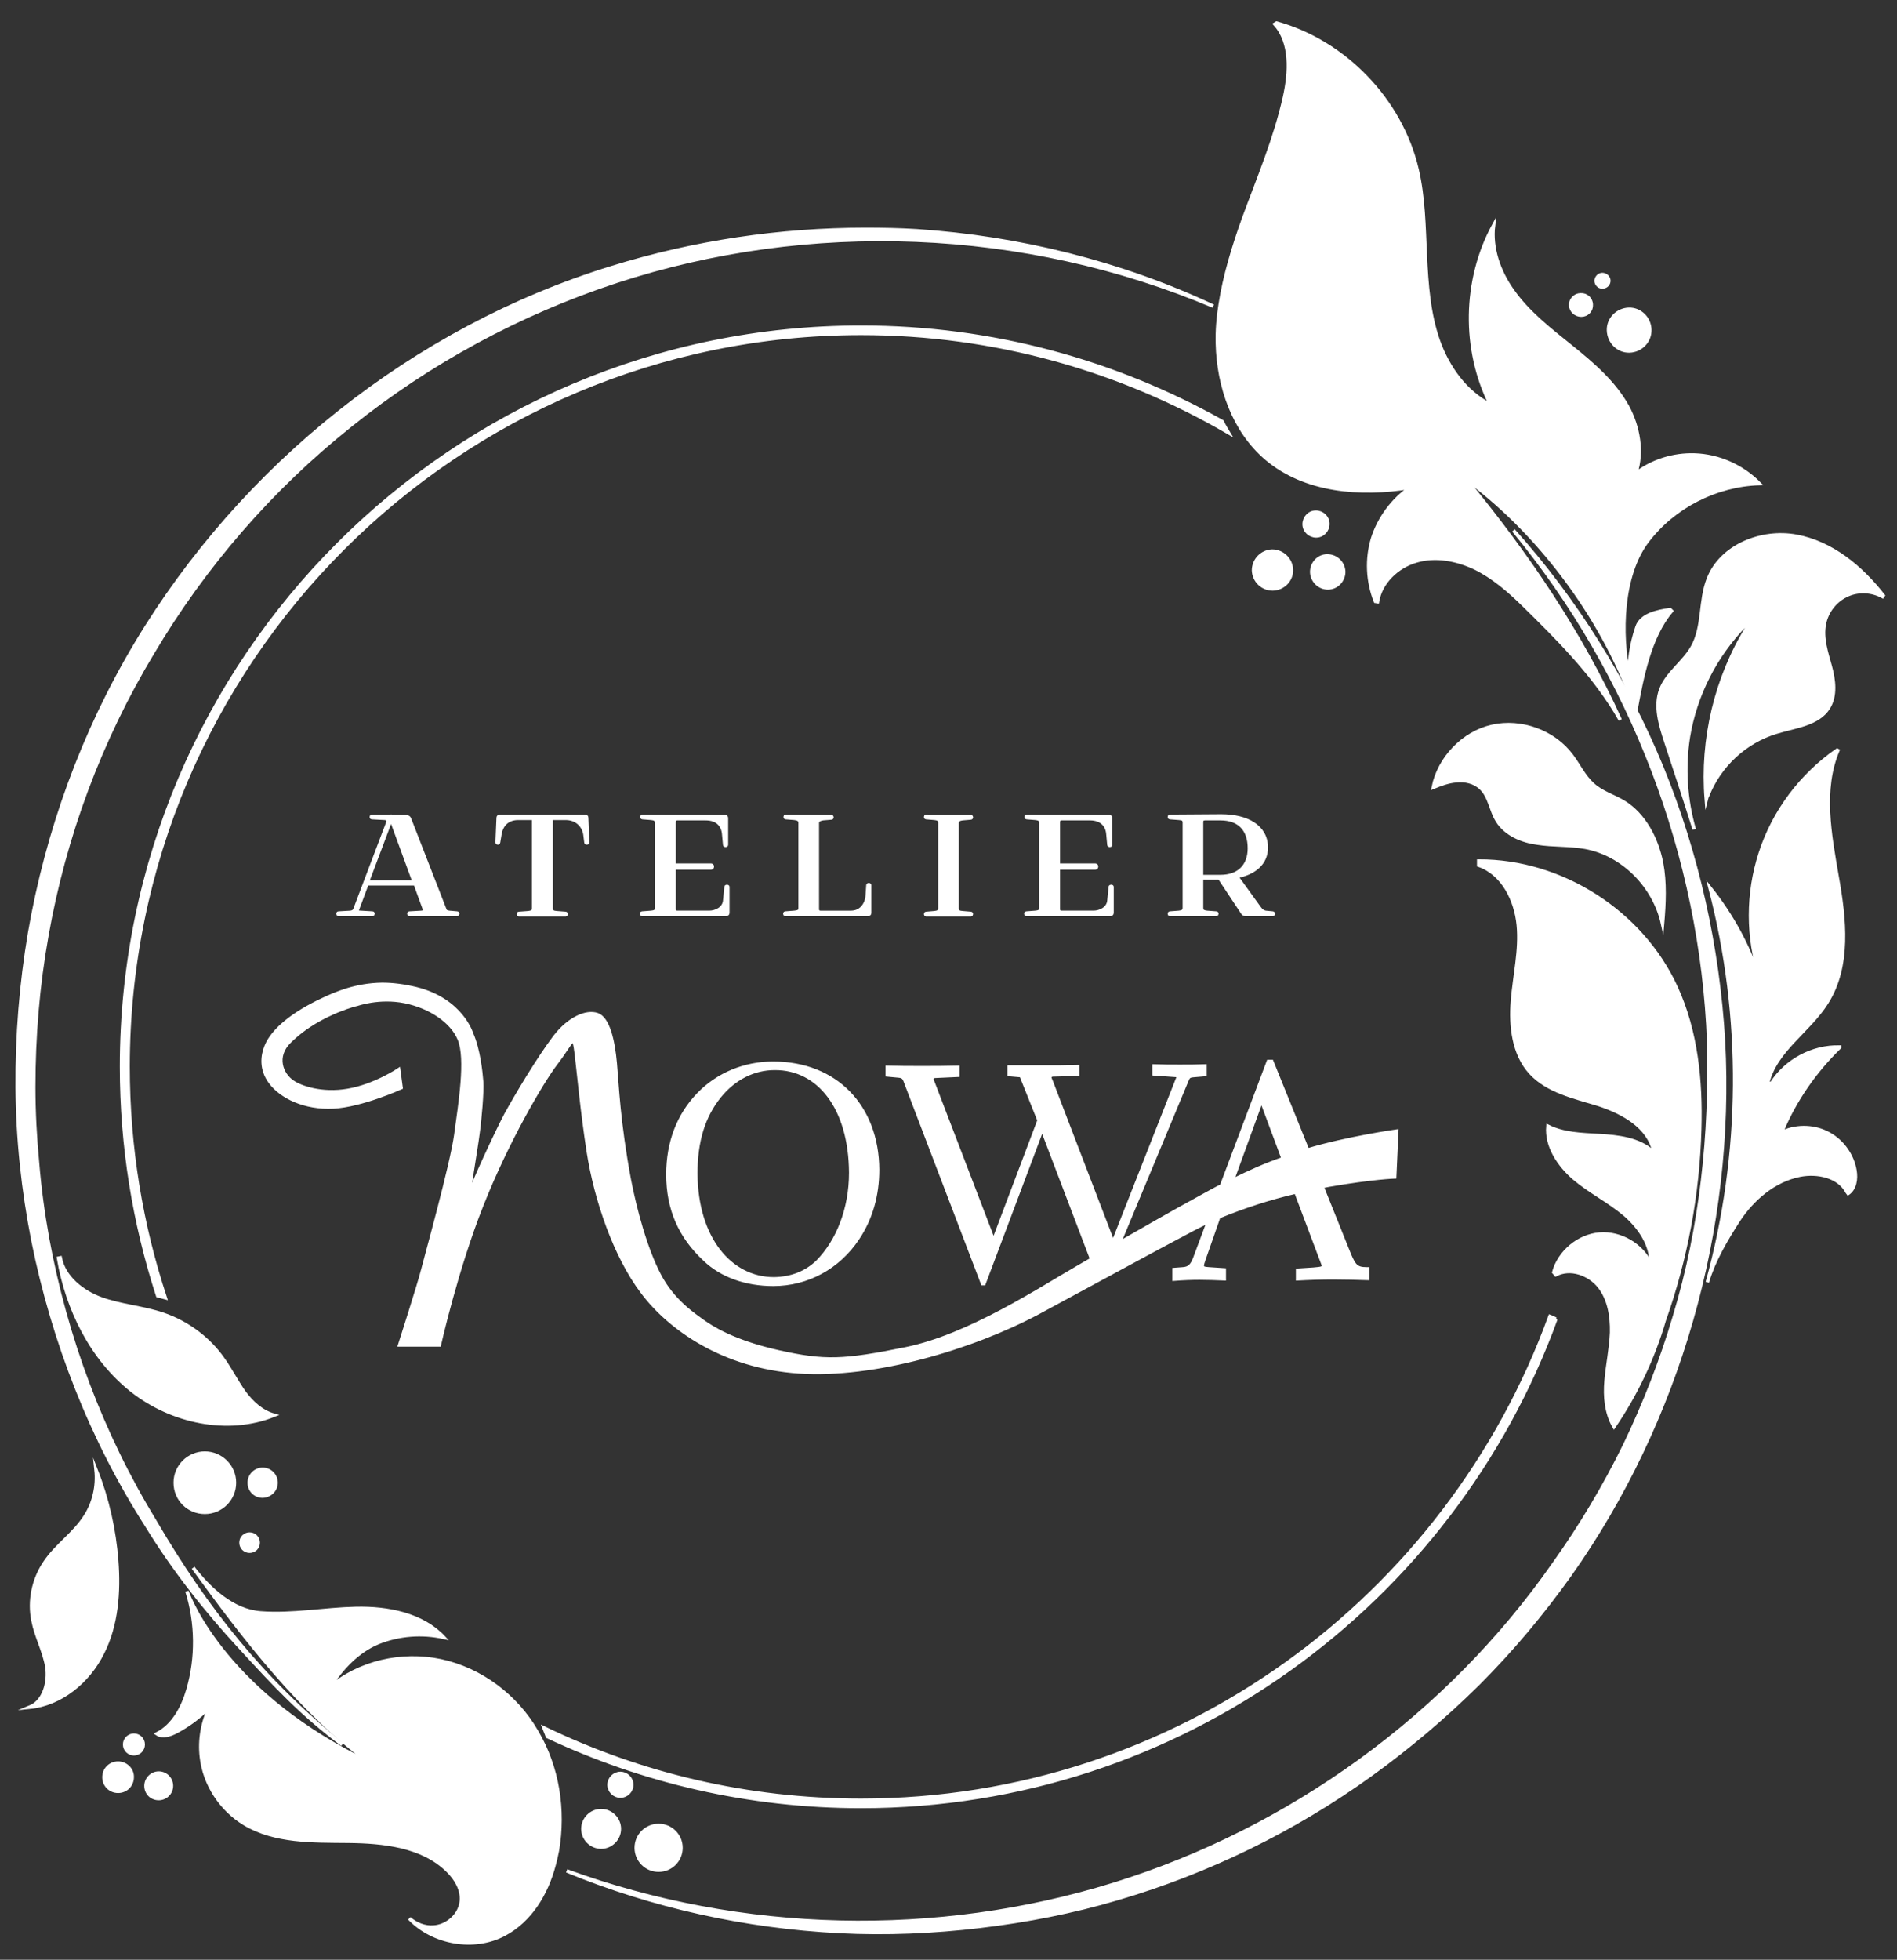
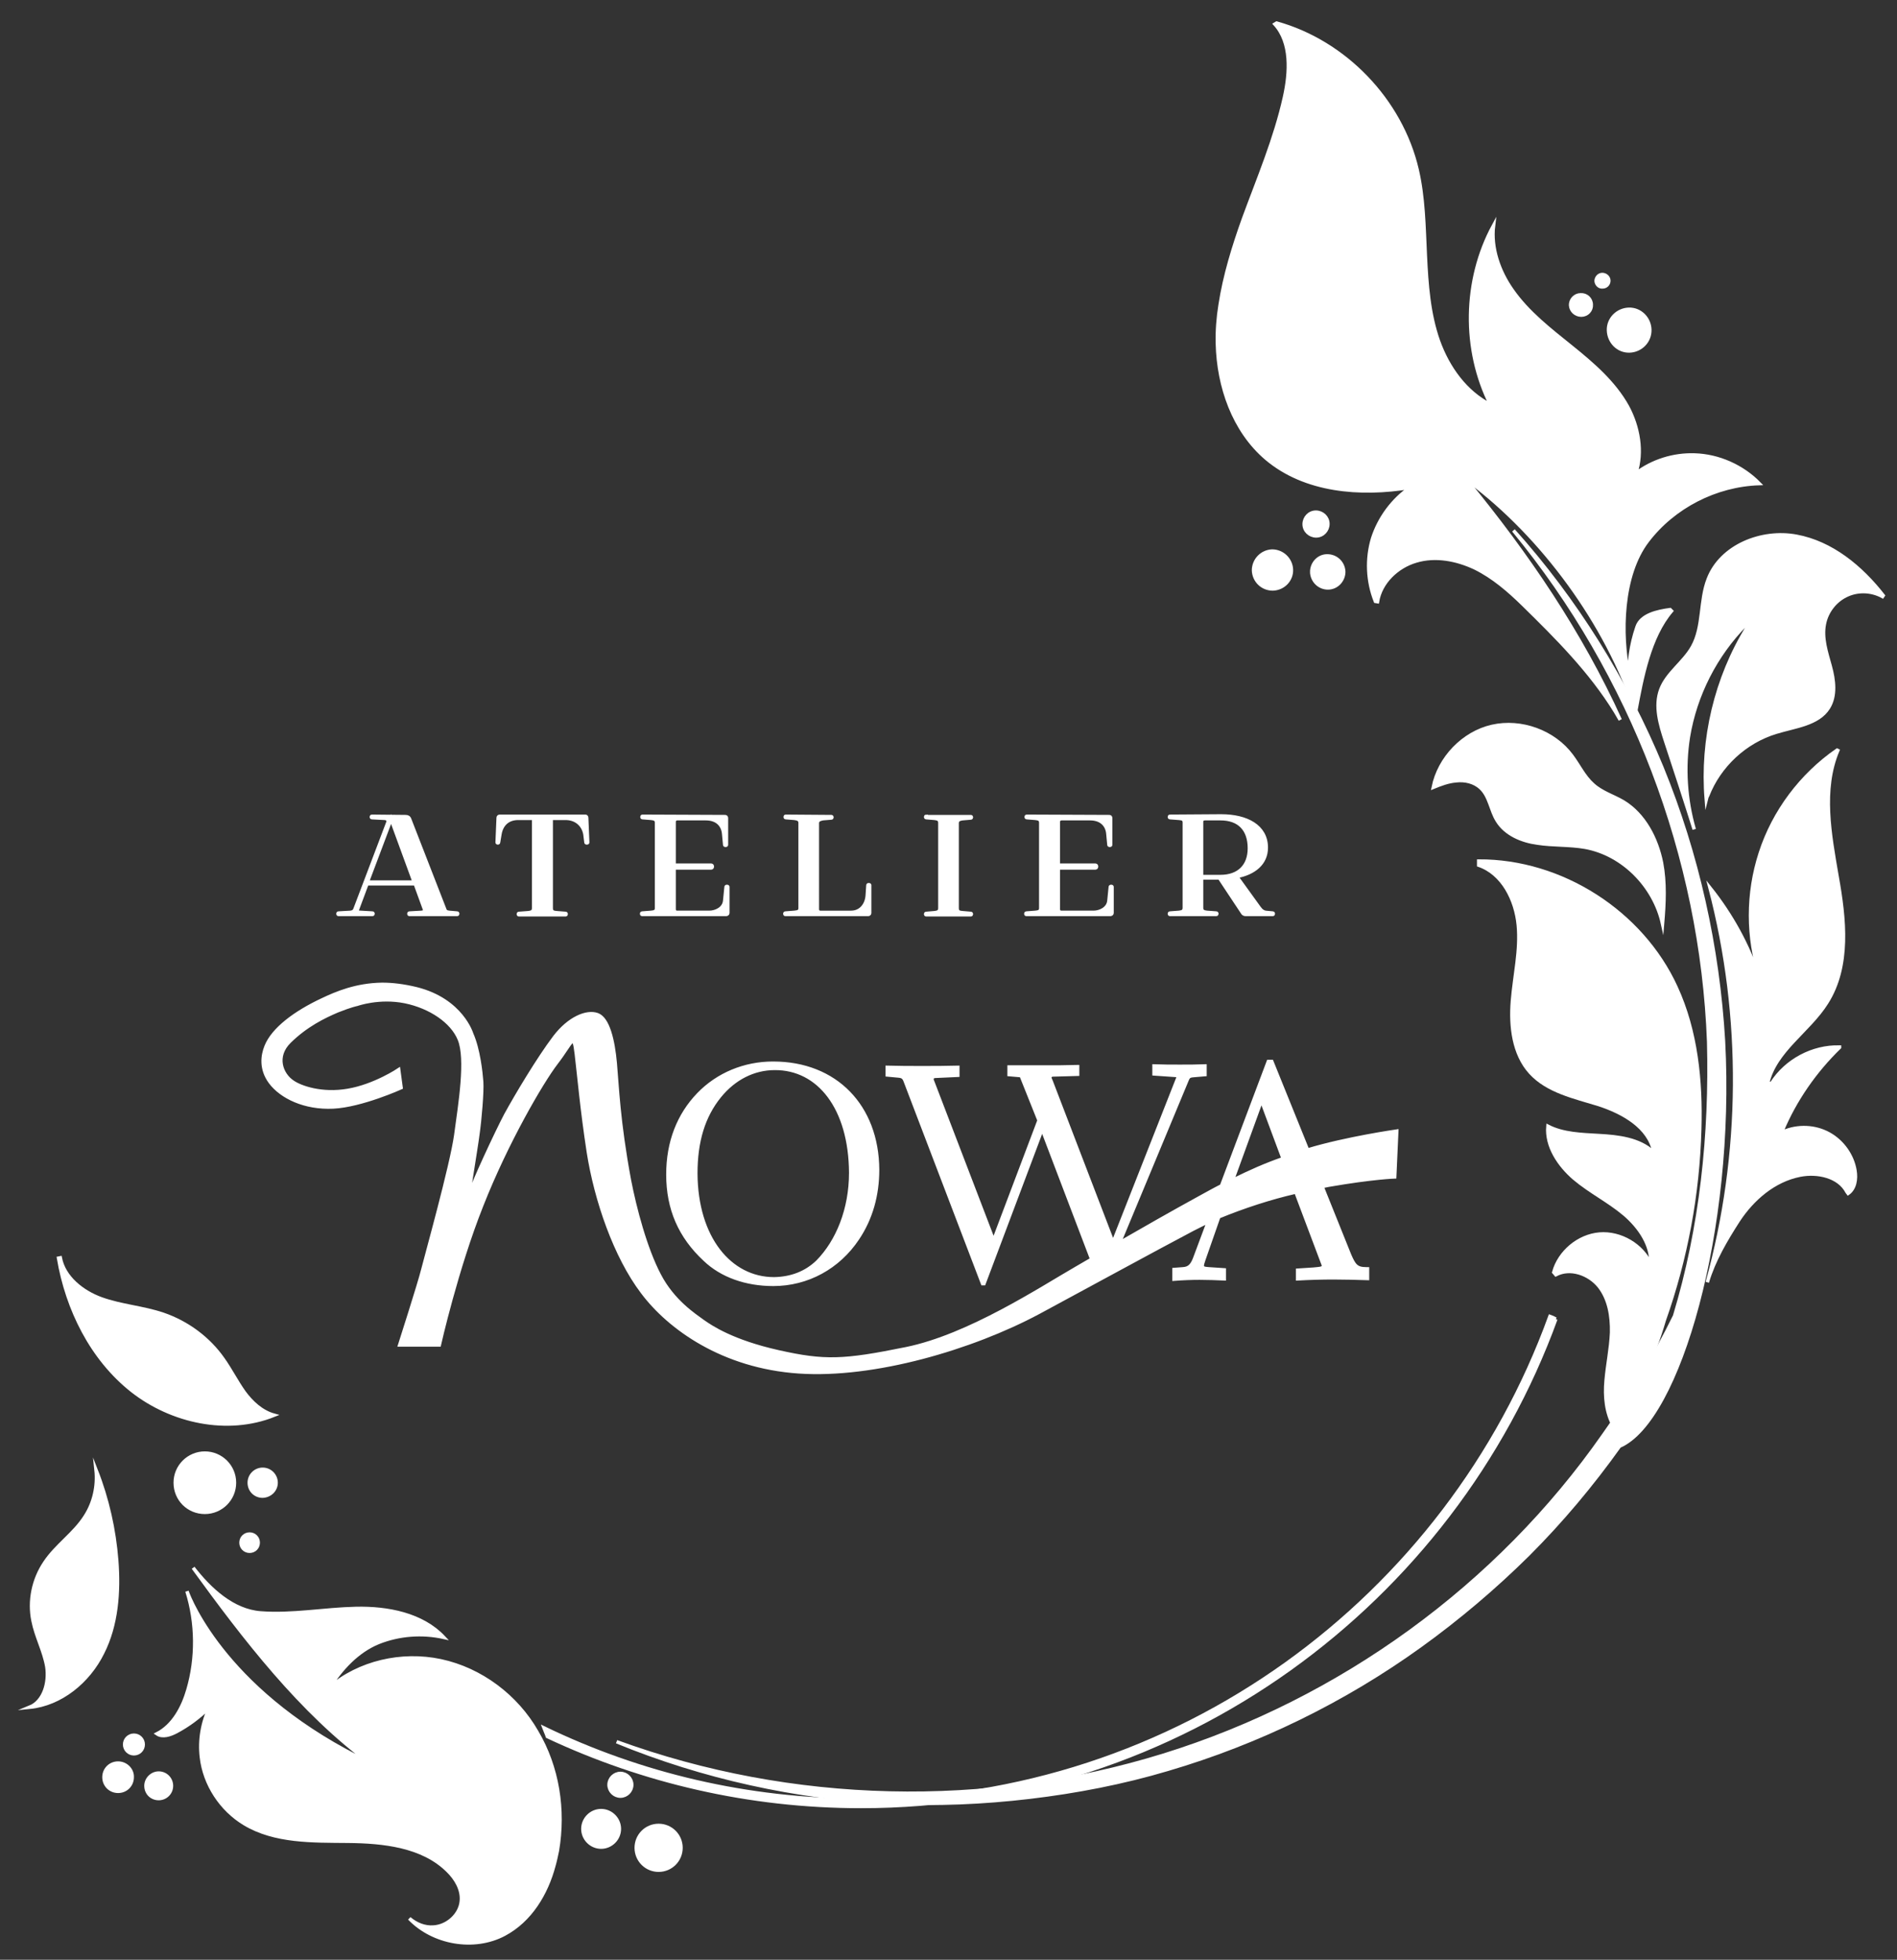
<svg xmlns="http://www.w3.org/2000/svg" xmlns:xlink="http://www.w3.org/1999/xlink" version="1.1" id="Layer_1" x="0px" y="0px" viewBox="0 0 551 569" style="enable-background:new 0 0 551 569;" xml:space="preserve">
  <rect x="0" y="0" width="551" height="569" fill="#333333" stroke="none" />
  <style type="text/css">
	.st0{clip-path:url(#SVGID_2_);fill:#FFFFFF;stroke:#FFFFFF;stroke-miterlimit:10;}
	.st1{clip-path:url(#SVGID_4_);fill:#FFFFFF;stroke:#FFFFFF;stroke-miterlimit:10;}
	.st2{clip-path:url(#SVGID_6_);fill:#FFFFFF;stroke:#FFFFFF;stroke-miterlimit:10;}
	.st3{clip-path:url(#SVGID_8_);fill:#FFFFFF;stroke:#FFFFFF;stroke-miterlimit:10;}
	.st4{clip-path:url(#SVGID_10_);fill:#FFFFFF;stroke:#FFFFFF;stroke-miterlimit:10;}
	.st5{clip-path:url(#SVGID_12_);fill:#FFFFFF;stroke:#FFFFFF;stroke-miterlimit:10;}
	.st6{clip-path:url(#SVGID_14_);fill:#FFFFFF;stroke:#FFFFFF;stroke-miterlimit:10;}
	.st7{clip-path:url(#SVGID_16_);fill:#FFFFFF;stroke:#FFFFFF;stroke-miterlimit:10;}
	.st8{clip-path:url(#SVGID_18_);fill:#FFFFFF;stroke:#FFFFFF;stroke-miterlimit:10;}
	.st9{clip-path:url(#SVGID_20_);fill:#FFFFFF;stroke:#FFFFFF;stroke-miterlimit:10;}
	.st10{clip-path:url(#SVGID_22_);fill:#FFFFFF;stroke:#FFFFFF;stroke-miterlimit:10;}
	.st11{clip-path:url(#SVGID_24_);fill:#FFFFFF;stroke:#FFFFFF;stroke-miterlimit:10;}
	.st12{clip-path:url(#SVGID_26_);fill:#FFFFFF;stroke:#FFFFFF;stroke-miterlimit:10;}
	.st13{clip-path:url(#SVGID_28_);fill:#FFFFFF;stroke:#FFFFFF;stroke-miterlimit:10;}
	.st14{clip-path:url(#SVGID_30_);fill:#FFFFFF;stroke:#FFFFFF;stroke-miterlimit:10;}
	.st15{clip-path:url(#SVGID_32_);fill:#FFFFFF;stroke:#FFFFFF;stroke-miterlimit:10;}
	.st16{clip-path:url(#SVGID_34_);fill:#FFFFFF;stroke:#FFFFFF;stroke-miterlimit:10;}
	.st17{clip-path:url(#SVGID_36_);fill:#FFFFFF;stroke:#FFFFFF;stroke-miterlimit:10;}
	.st18{clip-path:url(#SVGID_38_);fill:#FFFFFF;stroke:#FFFFFF;stroke-miterlimit:10;}
	.st19{clip-path:url(#SVGID_40_);fill:#FFFFFF;stroke:#FFFFFF;stroke-miterlimit:10;}
	.st20{clip-path:url(#SVGID_42_);fill:#FFFFFF;stroke:#FFFFFF;stroke-miterlimit:10;}
	.st21{clip-path:url(#SVGID_44_);fill:#FFFFFF;stroke:#FFFFFF;stroke-miterlimit:10;}
	.st22{clip-path:url(#SVGID_46_);fill:#FFFFFF;stroke:#FFFFFF;stroke-miterlimit:10;}
	.st23{clip-path:url(#SVGID_48_);fill:#FFFFFF;stroke:#FFFFFF;stroke-miterlimit:10;}
	.st24{clip-path:url(#SVGID_50_);fill:#FFFFFF;stroke:#FFFFFF;stroke-miterlimit:10;}
	.st25{clip-path:url(#SVGID_52_);fill:#FFFFFF;stroke:#FFFFFF;stroke-miterlimit:10;}
	.st26{clip-path:url(#SVGID_54_);fill:#FFFFFF;stroke:#FFFFFF;stroke-miterlimit:10;}
	.st27{clip-path:url(#SVGID_56_);fill:#FFFFFF;stroke:#FFFFFF;stroke-miterlimit:10;}
</style>
  <g>
    <g>
      <defs>
        <path id="SVGID_1_" d="M202.1,340.7c0-9.3,2.2-16.6,6.9-22.4c4.3-5.3,10-8.1,16-8.1c12.8-0.1,22,11.5,22.1,30.3     c0,10.6-3.8,19.9-9.6,25.8c-3.4,3.3-7.7,4.9-12.6,5c0,0-0.1,0-0.1,0C212.1,371.3,202.2,359.5,202.1,340.7 M224.5,308.7     c-8.2,0-16,3.2-21.6,9c-5.8,6-8.9,13.9-8.9,23.3c0,10,3.5,18,10.7,24.7c4.9,4.7,12,7.2,19.9,7.2c9.9,0,18.9-4.9,24.5-13.3     c3.9-5.8,5.8-12.6,5.8-20c-0.1-18.4-12.2-30.9-30.3-30.9C224.6,308.7,224.5,308.7,224.5,308.7 M366.4,319.5l6.3,16.9     c-5.4,1.9-9.4,3.7-14.5,6.2H358L366.4,319.5z M93.6,290.3c-7.9,3.7-14.3,8.5-16.3,13.5c-1.1,2.7-1.6,6.6,1.2,10.4     c3.2,4.3,10,7.6,18.3,7.2c8.2-0.4,19.7-5.6,19.7-5.6l-0.7-5.2c0,0-7,4.7-14.8,6c-7.6,1.3-13.7-0.9-15.9-2.4     c-3.4-2.2-5.4-7.5-1-11.8c4.8-4.7,9.9-7.2,13.9-8.9c4-1.6,5.7-1.9,5.7-1.9s6.4-2.3,13.9-0.8c7.4,1.5,13.7,5.8,15.8,10.9     c2.4,5.7,0.2,18.9-1,27.8c-1.2,8.8-8.7,35.6-9.6,39.2c-0.9,3.7-6.7,21.8-6.7,21.8h11.5c0,0,5-22.2,12.3-40.5     c7.2-18.3,17.4-35.8,21.7-41.4c4.7-6.1,5-9.2,5.8-2.6c0.8,6.7,1.6,16.1,3.5,28.5c2.2,14,7.8,30.3,15.7,40.7     c7.8,10.4,23.4,21.6,45.4,23.1c21.9,1.5,50.3-6.9,69.6-17.2c19.3-10.4,32.4-17.6,44.7-24.1c1.6-0.8,3.1-1.6,4.7-2.3l-4,10.7     c-0.8,2.1-1.7,2.9-3.4,3l-2.6,0.2l0,2.8c2.6-0.2,5-0.3,7.4-0.3c2.5,0,4.9,0.1,7.2,0.2v-2.6l-4.5-0.3c-1.1-0.1-1.8-0.1-1.9-0.9     c0-0.4,0.2-1,0.5-1.9l4.3-12.3c7.3-3,15-5.5,22.4-7.2l7.8,20.7c0.1,0.2,0.2,0.5,0.2,0.7c0,0.8-0.9,0.8-2.9,1l-4.6,0.3v2.5     c3.6-0.2,7.1-0.3,10.4-0.3c3.4,0,6.7,0.1,9.9,0.2v-2.8h-0.4c-2.8,0-3.5-1-4.8-4l-8-19.9c0.7-0.1,1.3-0.3,2-0.4     c12.7-2.2,19.1-2.4,19.1-2.4l0.6-13.3c0,0-14.7,2.1-25.9,5.5l-10.4-25.7h-1l-13.6,36.1c-2,1-4.1,2.2-6.5,3.5     c-8.2,4.5-15.9,8.9-23.2,13.1l19.6-47.1c0.4-1,0.6-1.4,1.8-1.5l3.5-0.3v-2.5c-2.4,0.1-4.9,0.1-7.3,0.1c-2.5,0-4.9,0-7.5-0.1v2.3     l7.2,0.5l-19.1,48.5l-18-46.9c-0.3-0.6-0.4-1.1-0.4-1.1c0-0.3,0.4-0.7,0.9-0.7l7.2-0.2v-2.2c-3.2,0.1-6.4,0.1-9.8,0.1     c-3.3,0-6.6,0-10.1,0v2.2l3.5,0.3l5.2,13l-13.2,34.9L271,314.3c-0.2-0.5-0.3-0.7-0.3-1c0-0.5,0.4-0.8,1-0.8l6.5-0.3v-2.3     c-3.5,0.1-6.9,0.1-10.4,0.1c-3.4,0-6.7,0-10.1-0.1l0,2.2l3.2,0.3c1.2,0.1,1.6,0.4,2,1.4l22.5,58.9h0.4l16.9-44.9l14.4,37.8     c-1.4,0.8-2.9,1.7-4.3,2.5c-10.6,6.1-31.4,19.8-49.6,23.5c-18.2,3.7-23.7,3.9-37.1,0.9c-13.4-3-19.6-7.2-22-8.9     c-2.3-1.7-8.6-5.7-12.6-13.4c-4-7.6-7.1-19.3-8.7-27.6c-3.2-17.2-3.5-27.3-4.1-33.9c-0.6-6.7-2.1-13-5.2-14.1     c-3.1-1.1-8.2,1-12.4,6.5c-4.7,6.2-11.2,17.1-14.2,22.6c-2.5,4.7-9.8,20.3-10.6,23.4c-0.9,3.1,2-13.7,2.5-17.8     c0.6-4.1,1.3-12.4,1.1-15.2c-0.2-2.7-0.9-9.4-2.9-13.9c0,0-2.9-9.8-16-13.1c-3.7-0.9-7-1.3-10-1.3     C103.4,285.9,97.6,288.4,93.6,290.3 M113.6,237.8l6.7,18.3h-13.6L113.6,237.8z M108,237c-0.2,0-0.2,0.4,0,0.4l3.7,0.2     c0.5,0,1.2,0.3,1,1.1l-9.6,25.3c-0.3,0.7-0.7,0.8-1.3,0.9l-3.5,0.2c-0.2,0-0.2,0.4,0,0.4h9.9c0.2,0,0.2-0.4,0-0.4l-3.4-0.2     c-0.5,0-1.3-0.1-1-0.8l2.8-7.5h14l2.7,7.4c0.2,0.6-0.1,0.8-0.9,0.9l-3.5,0.2c-0.2,0-0.2,0.4,0,0.4h13.9c0.2,0,0.2-0.4,0-0.4     l-2.3-0.2c-0.7-0.1-1.1-0.2-1.3-0.8L119,237.9c-0.2-0.6-0.6-0.8-1.2-0.8L108,237L108,237z M145.1,237c-0.2,0-0.4,0.2-0.4,0.4     l-0.3,7.2c0,0.2,0.4,0.2,0.4,0l0.4-2.4c0.5-3,2.5-4.6,5.3-4.6h4.5v26.1c0,1.2-1,1.2-1.6,1.3l-2.7,0.2c-0.2,0-0.2,0.4,0,0.4h13.6     c0.2,0,0.2-0.4,0-0.4l-2.6-0.2c-0.6-0.1-1.6,0-1.6-1.3v-26.1h4.2c2.9,0,5.1,1.8,5.6,4.6l0.3,2.4c0,0.2,0.5,0.2,0.5,0l-0.3-7.2     c0-0.3-0.2-0.4-0.4-0.4H145.1z M186.6,237c-0.2,0-0.2,0.4,0,0.4l2.5,0.2c1,0.1,1.6,0.3,1.6,1.3v24.8c0,1.1-0.9,1.1-1.6,1.2     l-2.6,0.2c-0.2,0-0.2,0.4,0,0.4h24.4c0.3,0,0.5-0.2,0.5-0.4v-7.6c0-0.2-0.5-0.2-0.5,0l-0.4,4c-0.2,2.3-2.6,3.4-4.5,3.4h-9.3     c-0.6,0-0.9-0.4-0.9-0.9V252h10.8c0.4,0,0.4-0.8,0-0.8h-10.8v-12.6c0-0.5,0.4-0.9,0.9-0.9h8.3c3.4,0,5,2,5.2,4.4l0.3,3.2     c0,0.2,0.5,0.2,0.5,0v-7.8c0-0.3-0.2-0.4-0.4-0.4L186.6,237L186.6,237z M228.2,237c-0.2,0-0.2,0.4,0,0.4l2.5,0.2     c1,0.1,1.7,0.4,1.7,1.3v24.8c0,0.9-0.6,1.1-1.7,1.2l-2.6,0.2c-0.2,0-0.2,0.4,0,0.4h24.1c0.2,0,0.4-0.2,0.4-0.4v-8.1     c0-0.2-0.5-0.2-0.5,0l-0.2,3c-0.2,2.7-1.9,4.9-4.7,4.9h-8.9c-0.6,0-0.9-0.4-0.9-0.9V239c0-0.8,0.6-1.1,1.6-1.3l2.5-0.2     c0.2,0,0.2-0.4,0-0.4L228.2,237L228.2,237z M269,237c-0.2,0-0.2,0.4,0,0.4l2.4,0.2c0.6,0.1,1.6,0.1,1.6,1.3v24.8     c0,1.2-1,1.2-1.6,1.3l-2.4,0.2c-0.2,0-0.2,0.4,0,0.4h13c0.2,0,0.2-0.4,0-0.4l-2.4-0.2c-0.6-0.1-1.6,0-1.6-1.3V239     c0-1.1,1-1.2,1.6-1.3l2.4-0.2c0.2,0,0.2-0.4,0-0.4H269z M298.2,237c-0.2,0-0.2,0.4,0,0.4l2.5,0.2c1,0.1,1.6,0.3,1.6,1.3v24.8     c0,1.1-0.9,1.1-1.6,1.2l-2.6,0.2c-0.2,0-0.2,0.4,0,0.4h24.4c0.3,0,0.5-0.2,0.5-0.4v-7.6c0-0.2-0.5-0.2-0.5,0l-0.4,4     c-0.2,2.3-2.6,3.4-4.5,3.4h-9.3c-0.6,0-0.9-0.4-0.9-0.9V252h10.8c0.4,0,0.4-0.8,0-0.8h-10.8v-12.6c0-0.5,0.4-0.9,0.9-0.9h8.3     c3.4,0,5,2,5.2,4.4l0.3,3.2c0,0.2,0.5,0.2,0.5,0v-7.8c0-0.3-0.2-0.4-0.4-0.4L298.2,237L298.2,237z M349,238.6     c0-0.6,0.4-0.9,1-0.9h4.5c5.4,0,8.4,3.1,8.4,8.6c0,5.1-3.1,8.2-8.4,8.2H349L349,238.6L349,238.6z M339.8,237     c-0.2,0-0.2,0.4,0,0.4l2.6,0.2c0.6,0.1,1.6,0,1.6,1.2v24.8c0,1.2-1,1.2-1.6,1.3l-2.6,0.2c-0.2,0-0.2,0.4,0,0.4h13.5     c0.2,0,0.2-0.4,0-0.4l-2.7-0.2c-0.6-0.1-1.6-0.1-1.6-1.3v-8.7h5.2l6.7,10.1c0.3,0.5,0.7,0.5,1.1,0.5h7.7c0.2,0,0.2-0.4,0-0.4     l-2.1-0.2c-0.6-0.1-1.2-0.4-1.9-1.4l-6.5-9c5.1-1,8.6-3.8,8.6-8.4c0-6.2-5.7-9.2-13.1-9.2L339.8,237L339.8,237z" />
      </defs>
      <use xlink:href="#SVGID_1_" style="overflow:visible;fill:#FFFFFF;" />
      <clipPath id="SVGID_2_">
        <use xlink:href="#SVGID_1_" style="overflow:visible;" />
      </clipPath>
      <rect x="75.7" y="237" class="st0" width="330.1" height="162.8" />
      <use xlink:href="#SVGID_1_" style="overflow:visible;fill:none;stroke:#FFFFFF;stroke-miterlimit:10;" />
    </g>
  </g>
  <g>
    <g>
      <defs>
-         <rect id="SVGID_3_" x="-145" y="-12.3" width="841.9" height="595.3" />
-       </defs>
+         </defs>
      <clipPath id="SVGID_4_">
        <use xlink:href="#SVGID_3_" style="overflow:visible;" />
      </clipPath>
      <path class="st1" d="M250.1,96.8c38.9,0,75.3,10.5,106.7,28.8c-0.6-1-1.3-2.1-1.8-3.2C323.9,105,288.2,95,250.1,95    C131.7,95,35.3,191.3,35.3,309.7c0,23.2,3.7,45.5,10.5,66.5c0.7,0.2,1.4,0.4,2.2,0.6c-7-21.1-10.8-43.7-10.8-67.1    C37.2,192.3,132.7,96.8,250.1,96.8" />
    </g>
    <g>
      <defs>
        <rect id="SVGID_5_" x="-145" y="-12.3" width="841.9" height="595.3" />
      </defs>
      <clipPath id="SVGID_6_">
        <use xlink:href="#SVGID_5_" style="overflow:visible;" />
      </clipPath>
      <path class="st2" d="M451.9,383c-0.5-0.3-1.1-0.6-1.7-0.8C420.5,464,342,522.7,250.1,522.7c-33,0-64.2-7.5-92.1-21    c0.3,0.8,0.7,1.6,1,2.5c27.7,13,58.6,20.3,91.1,20.3C342.8,524.5,421.9,465.4,451.9,383" />
    </g>
    <g>
      <defs>
        <rect id="SVGID_7_" x="-145" y="-12.3" width="841.9" height="595.3" />
      </defs>
      <clipPath id="SVGID_8_">
        <use xlink:href="#SVGID_7_" style="overflow:visible;" />
      </clipPath>
      <path class="st3" d="M128,482.2c-11.3-2.4-23.7,0.4-32.4,7.9c3.5-5.6,8.2-10.7,14.3-13.2c6-2.4,12.7-2.9,19-1.5    c-6.3-6.7-16.3-8.6-25.5-8.4c-9.2,0.2-18.5,2-27.7,1.3c-8.1-0.6-14.8-6.9-19.6-13.1c14.9,20.5,31.2,41.8,51.6,56.8    c-41.5-19.7-52.5-47.4-53.4-50c2.9,9.2,3,19.4,0.3,28.6c-1.5,5.2-4.3,10.4-9,12.8c1.6,1.1,3.9,0.3,5.6-0.6    c3.6-1.9,6.9-4.4,9.8-7.3c-2.2,4.5-3.1,9.7-2.5,14.7c0.9,7.9,5.7,15.2,12.5,19.3c8.8,5.3,19.8,5,30.1,5.1    c10.3,0.1,21.6,1.3,28.9,8.5c2.4,2.3,4.3,5.5,4,8.8c-0.3,4-4.1,7.4-8.1,7.6c-2.5,0.2-5-0.8-7-2.5c6.9,7.2,18.8,9.3,27.6,4.6    c7.5-4,12.2-11.7,14.4-20c0.4-1.4,0.7-2.9,1-4.3c2-11.8,0.1-24.2-6-34.5C150,492.5,139.7,484.7,128,482.2" />
    </g>
    <g>
      <defs>
        <rect id="SVGID_9_" x="-145" y="-12.3" width="841.9" height="595.3" />
      </defs>
      <clipPath id="SVGID_10_">
        <use xlink:href="#SVGID_9_" style="overflow:visible;" />
      </clipPath>
      <path class="st4" d="M367.8,133.1c11.2,9.5,27.3,10.8,41.8,8.4v0.1c-5.1,3.5-9,8.8-10.9,14.7c-1.8,6-1.5,12.5,0.8,18.3l0.6,0.1    c0.9-5.6,5.7-10.2,11.2-11.8c5.6-1.7,11.8-0.5,17.1,2c5.3,2.6,9.8,6.5,14,10.6c9.9,9.7,19.6,19.4,26.8,31.1    c0.5,0.8,0.9,1.6,1.4,2.4c-11.5-25.3-27-48.1-44.7-69.6l0.2-0.2c0.2,0.2,0.4,0.4,0.5,0.6l0.1-0.1c21.4,16,40,41.4,48.4,66.8    c1.8-9.7,4-21.6,10.4-29.1l-0.4-0.4c-3.7,0.5-8.4,1.5-9.6,5c-1.9,5.5-2.3,10.4-2.4,14.1c-2.6-12-2.1-29.2,5.4-39    c7.6-10,19.9-16.3,32.5-16.7c-4.9-5-11.8-8.1-18.8-8.3c-6.1-0.2-12.2,1.7-17.1,5.4c2.1-6.3,0.8-13.6-2.4-19.5    c-3.9-7-10.1-12.3-16.3-17.3c-6.2-5-12.6-9.9-17.2-16.5c-3.8-5.4-6.2-12.2-5.4-18.7c-8.6,15.9-8.9,36-0.8,52.1    c-7.3-3.7-12.4-10.8-15.2-18.6c-2.8-7.9-3.4-16.4-3.8-24.8c-0.4-8.4-0.5-16.9-2.4-25c-4.7-20.1-21-37-40.8-42.5L370.3,7    c4.9,5.4,4.4,14,2.8,21.2c-2.7,12.1-7.6,23.6-11.9,35.3c-2.9,8.1-5.5,16.5-6.8,25c-0.6,3.7-0.9,7.5-0.8,11.3    C353.9,112.2,358.3,125,367.8,133.1" />
    </g>
    <g>
      <defs>
        <rect id="SVGID_11_" x="-145" y="-12.3" width="841.9" height="595.3" />
      </defs>
      <clipPath id="SVGID_12_">
        <use xlink:href="#SVGID_11_" style="overflow:visible;" />
      </clipPath>
      <path class="st5" d="M473.3,101.9c3.3-0.1,6-2.8,5.9-6.2c-0.1-3.3-2.8-6-6.1-5.9c-3.3,0.1-6,2.8-5.9,6.1    C467.3,99.3,470,102,473.3,101.9" />
    </g>
    <g>
      <defs>
        <rect id="SVGID_13_" x="-145" y="-12.3" width="841.9" height="595.3" />
      </defs>
      <clipPath id="SVGID_14_">
        <use xlink:href="#SVGID_13_" style="overflow:visible;" />
      </clipPath>
      <path class="st6" d="M465.5,83.3c1,0,1.8-0.8,1.8-1.8c0-1-0.9-1.8-1.9-1.8c-1,0-1.8,0.9-1.8,1.9C463.7,82.6,464.5,83.4,465.5,83.3    " />
    </g>
    <g>
      <defs>
        <rect id="SVGID_15_" x="-145" y="-12.3" width="841.9" height="595.3" />
      </defs>
      <clipPath id="SVGID_16_">
        <use xlink:href="#SVGID_15_" style="overflow:visible;" />
      </clipPath>
      <path class="st7" d="M459.3,91.5c1.7,0,3-1.4,2.9-3c0-1.7-1.4-3-3.1-2.9c-1.6,0-3,1.4-2.9,3.1C456.3,90.2,457.6,91.5,459.3,91.5" />
    </g>
    <g>
      <defs>
        <rect id="SVGID_17_" x="-145" y="-12.3" width="841.9" height="595.3" />
      </defs>
      <clipPath id="SVGID_18_">
        <use xlink:href="#SVGID_17_" style="overflow:visible;" />
      </clipPath>
      <path class="st8" d="M375.1,165.4c-0.1-3-2.6-5.4-5.6-5.4c-3,0.1-5.4,2.6-5.4,5.6c0.1,3,2.5,5.4,5.6,5.4    C372.8,170.9,375.2,168.4,375.1,165.4" />
    </g>
    <g>
      <defs>
        <rect id="SVGID_19_" x="-145" y="-12.3" width="841.9" height="595.3" />
      </defs>
      <clipPath id="SVGID_20_">
        <use xlink:href="#SVGID_19_" style="overflow:visible;" />
      </clipPath>
      <path class="st9" d="M381,166.1c0.1,2.6,2.2,4.6,4.7,4.6c2.6,0,4.6-2.2,4.6-4.7c-0.1-2.6-2.2-4.6-4.8-4.6    C383,161.4,381,163.5,381,166.1" />
    </g>
    <g>
      <defs>
        <rect id="SVGID_21_" x="-145" y="-12.3" width="841.9" height="595.3" />
      </defs>
      <clipPath id="SVGID_22_">
        <use xlink:href="#SVGID_21_" style="overflow:visible;" />
      </clipPath>
      <path class="st10" d="M382.2,148.7c-1.9,0-3.4,1.6-3.4,3.5c0,1.9,1.6,3.4,3.5,3.4c1.9,0,3.4-1.6,3.4-3.5    C385.7,150.2,384.1,148.7,382.2,148.7" />
    </g>
    <g>
      <defs>
        <rect id="SVGID_23_" x="-145" y="-12.3" width="841.9" height="595.3" />
      </defs>
      <clipPath id="SVGID_24_">
        <use xlink:href="#SVGID_23_" style="overflow:visible;" />
      </clipPath>
      <path class="st11" d="M521.8,155.7c-10.1-1.9-21.9,2.8-25.6,12.4c-2.5,6.3-1.3,13.8-4.6,19.7c-2.5,4.5-7.4,7.6-9.2,12.4    c-1.8,4.8-0.2,10.1,1.4,15c2.8,8.5,5.6,17,8.3,25.6c-2.5-8.7-3.1-17.9-1.7-26.8c2-12.2,7.9-23.8,16.6-32.6l0.6,0.6    c-9.2,14.9-13.4,32.7-12,50.1c0.1-0.4,0.2-0.8,0.4-1.1c3.4-8.7,10.9-15.7,19.9-18.4c5.5-1.7,12.2-2.3,15.2-7.1    c2.2-3.5,1.6-8.1,0.5-12.1c-1.1-4-2.5-8.1-1.7-12.2c0.7-3.7,3.3-7,6.8-8.5c3.2-1.4,7-1.2,10.1,0.5l0.2-0.3    C540.5,164.6,532,157.6,521.8,155.7" />
    </g>
    <g>
      <defs>
        <rect id="SVGID_25_" x="-145" y="-12.3" width="841.9" height="595.3" />
      </defs>
      <clipPath id="SVGID_26_">
        <use xlink:href="#SVGID_25_" style="overflow:visible;" />
      </clipPath>
      <path class="st12" d="M471.5,232.8c-2.9-1.7-6.3-2.7-8.8-5c-2.6-2.3-4.1-5.6-6.2-8.4c-5.2-7-14.7-10.4-23.1-8.5    c-8.4,1.9-15.4,9.2-17.1,17.7c2.2-0.9,4.3-1.7,6.6-1.9c2.6-0.3,5.3,0.3,7.2,2.1c2.6,2.4,2.9,6.5,4.8,9.5c2.4,3.9,7.1,5.9,11.7,6.5    c4.5,0.7,9.2,0.4,13.8,1.2c11,2,20.1,11.3,22.5,22.2c0.5-5.9,0.8-11.9-0.3-17.7C481.2,243.5,477.6,236.5,471.5,232.8" />
    </g>
    <g>
      <defs>
        <rect id="SVGID_27_" x="-145" y="-12.3" width="841.9" height="595.3" />
      </defs>
      <clipPath id="SVGID_28_">
        <use xlink:href="#SVGID_27_" style="overflow:visible;" />
      </clipPath>
      <path class="st13" d="M486.8,286.6c-10-21.8-33.3-36.7-57.3-36.6l0,1.2c7,2.4,10.8,10.1,11.5,17.4c0.7,7.3-1.1,14.6-1.7,22    c-0.6,7.3,0.3,15.4,5.2,20.8c5,5.5,12.8,7.1,19.9,9.3c7,2.3,14.6,6.5,16,13.8l-0.2,0c-4.1-3.8-10.2-4.5-15.8-4.8    c-5-0.3-10.3-0.4-14.8-2.7c-0.5,5.8,3.2,11.3,7.6,15.1c4.6,3.9,10.1,6.6,14.7,10.5c4.3,3.7,7.9,8.9,7.6,14.5l0,0    c-2.5-5.6-8.8-9.3-14.9-8.8c-6.1,0.5-11.7,5.2-13.3,11.1l0.6,0.7c4.2-2.2,9.6-0.3,12.6,3.4c2.9,3.7,3.7,8.6,3.6,13.4    c-0.2,4.7-1.2,9.3-1.6,14c-0.4,4.5,0,9.3,2.3,13.3c6.4-9.4,11.4-19.9,14.6-30.9l0,0c6.3-17.8,9.8-36.6,10.3-55.5    C494.1,313.8,492.7,299.4,486.8,286.6" />
    </g>
    <g>
      <defs>
        <rect id="SVGID_29_" x="-145" y="-12.3" width="841.9" height="595.3" />
      </defs>
      <clipPath id="SVGID_30_">
        <use xlink:href="#SVGID_29_" style="overflow:visible;" />
      </clipPath>
      <path class="st14" d="M531.2,329.2c-4-2.2-9-2.4-13.2-0.6l-0.4-0.2c3.8-9.1,9.6-17.4,16.7-24.3l0-0.1c-7.8-0.2-15.5,3.9-19.7,10.5    l-1.2,0.1c2.2-9.6,12-15.2,17.2-23.5c6.7-10.6,5.2-24.3,3-36.6c-2.1-12.2-4.6-25.2,0.2-36.6l-0.2-0.1    c-10.4,7.2-18.4,17.8-22.3,29.9c-3.8,11.7-3.8,24.5,0,36.1l-0.4,0.1c-3.1-9.5-8-18.3-14.2-26.1c9.8,37.4,9.5,77.3-0.8,114.5    c1.9-6.4,5.4-12.3,9-17.9c4.2-6.4,10.4-11.7,17.9-13.2c5.1-1,11.3,0.3,13.7,4.9l0.3,0.4c2-1.4,2.4-4.2,2-6.6    C538.1,335.5,535.2,331.4,531.2,329.2" />
    </g>
    <g>
      <defs>
        <rect id="SVGID_31_" x="-145" y="-12.3" width="841.9" height="595.3" />
      </defs>
      <clipPath id="SVGID_32_">
        <use xlink:href="#SVGID_31_" style="overflow:visible;" />
      </clipPath>
      <path class="st15" d="M184.8,536.5c0,3.6,2.9,6.5,6.5,6.5c3.6,0,6.5-2.9,6.5-6.5c0-3.6-2.9-6.5-6.5-6.5    C187.7,530,184.8,532.9,184.8,536.5" />
    </g>
    <g>
      <defs>
        <rect id="SVGID_33_" x="-145" y="-12.3" width="841.9" height="595.3" />
      </defs>
      <clipPath id="SVGID_34_">
        <use xlink:href="#SVGID_33_" style="overflow:visible;" />
      </clipPath>
      <path class="st16" d="M183.5,518.2c0-1.8-1.5-3.3-3.3-3.3c-1.8,0-3.3,1.5-3.3,3.3c0,1.8,1.5,3.3,3.3,3.3    C182,521.5,183.5,520,183.5,518.2" />
    </g>
    <g>
      <defs>
        <rect id="SVGID_35_" x="-145" y="-12.3" width="841.9" height="595.3" />
      </defs>
      <clipPath id="SVGID_36_">
        <use xlink:href="#SVGID_35_" style="overflow:visible;" />
      </clipPath>
      <path class="st17" d="M169.3,531c0,2.9,2.4,5.3,5.3,5.3c2.9,0,5.3-2.4,5.3-5.3c0-2.9-2.4-5.3-5.3-5.3    C171.7,525.7,169.3,528.1,169.3,531" />
    </g>
    <g>
      <defs>
        <rect id="SVGID_37_" x="-145" y="-12.3" width="841.9" height="595.3" />
      </defs>
      <clipPath id="SVGID_38_">
        <use xlink:href="#SVGID_37_" style="overflow:visible;" />
      </clipPath>
      <path class="st18" d="M46.1,514.8c-2,0-3.7,1.7-3.7,3.7c0,2.1,1.6,3.7,3.7,3.7c2,0,3.7-1.6,3.7-3.7    C49.8,516.5,48.2,514.8,46.1,514.8" />
    </g>
    <g>
      <defs>
        <rect id="SVGID_39_" x="-145" y="-12.3" width="841.9" height="595.3" />
      </defs>
      <clipPath id="SVGID_40_">
        <use xlink:href="#SVGID_39_" style="overflow:visible;" />
      </clipPath>
      <path class="st19" d="M38.9,503.8c-1.5,0-2.7,1.2-2.7,2.7c0,1.5,1.2,2.7,2.7,2.7c1.5,0,2.7-1.2,2.7-2.7    C41.6,505,40.4,503.8,38.9,503.8" />
    </g>
    <g>
      <defs>
        <rect id="SVGID_41_" x="-145" y="-12.3" width="841.9" height="595.3" />
      </defs>
      <clipPath id="SVGID_42_">
        <use xlink:href="#SVGID_41_" style="overflow:visible;" />
      </clipPath>
      <path class="st20" d="M34.3,511.9c-2.3,0-4.1,1.8-4.1,4.1c0,2.3,1.8,4.1,4.1,4.1c2.3,0,4.1-1.8,4.1-4.1    C38.5,513.8,36.6,511.9,34.3,511.9" />
    </g>
    <g>
      <defs>
        <rect id="SVGID_43_" x="-145" y="-12.3" width="841.9" height="595.3" />
      </defs>
      <clipPath id="SVGID_44_">
        <use xlink:href="#SVGID_43_" style="overflow:visible;" />
      </clipPath>
      <path class="st21" d="M33.9,453.1c-0.7-9-2.7-17.9-6-26.3c0.5,4.7-0.6,9.5-3.1,13.4c-3.2,5.1-8.5,8.5-11.8,13.5    c-3.3,4.9-4.6,11.1-3.4,16.9c0.9,4.6,3.2,8.7,4,13.3c0.7,4.6-0.8,10.1-5,11.8v0c9.1-0.9,17.1-7.5,21.2-15.8    C33.9,471.8,34.6,462.2,33.9,453.1" />
    </g>
    <g>
      <defs>
        <rect id="SVGID_45_" x="-145" y="-12.3" width="841.9" height="595.3" />
      </defs>
      <clipPath id="SVGID_46_">
        <use xlink:href="#SVGID_45_" style="overflow:visible;" />
      </clipPath>
      <path class="st22" d="M70.9,404.2c-2.2-3.1-3.9-6.5-6.1-9.6c-4.2-6-10.4-10.6-17.4-13c-5.9-2-12.2-2.4-18-4.5    c-5.5-2-10.8-6.2-11.9-11.9l-0.5,0.1c2.5,14.8,9.6,29.2,21.4,38.5c11.5,9,27.7,12.5,41.2,7.1C76,409.9,73.1,407.2,70.9,404.2" />
    </g>
    <g>
      <defs>
        <rect id="SVGID_47_" x="-145" y="-12.3" width="841.9" height="595.3" />
      </defs>
      <clipPath id="SVGID_48_">
        <use xlink:href="#SVGID_47_" style="overflow:visible;" />
      </clipPath>
      <path class="st23" d="M72.5,450.4c1.4,0,2.5-1.1,2.5-2.5c0-1.4-1.1-2.5-2.5-2.5c-1.4,0-2.5,1.1-2.5,2.5    C70,449.3,71.1,450.4,72.5,450.4" />
    </g>
    <g>
      <defs>
        <rect id="SVGID_49_" x="-145" y="-12.3" width="841.9" height="595.3" />
      </defs>
      <clipPath id="SVGID_50_">
        <use xlink:href="#SVGID_49_" style="overflow:visible;" />
      </clipPath>
      <path class="st24" d="M80.2,430.5c0-2.1-1.7-3.9-3.9-3.9c-2.1,0-3.9,1.7-3.9,3.9s1.7,3.9,3.9,3.9    C78.5,434.3,80.2,432.6,80.2,430.5" />
    </g>
    <g>
      <defs>
        <rect id="SVGID_51_" x="-145" y="-12.3" width="841.9" height="595.3" />
      </defs>
      <clipPath id="SVGID_52_">
        <use xlink:href="#SVGID_51_" style="overflow:visible;" />
      </clipPath>
      <path class="st25" d="M59.5,421.9c-4.7,0-8.6,3.8-8.6,8.6s3.8,8.6,8.6,8.6c4.7,0,8.6-3.8,8.6-8.6S64.2,421.9,59.5,421.9" />
    </g>
    <g>
      <defs>
        <rect id="SVGID_53_" x="-145" y="-12.3" width="841.9" height="595.3" />
      </defs>
      <clipPath id="SVGID_54_">
        <use xlink:href="#SVGID_53_" style="overflow:visible;" />
      </clipPath>
-       <path class="st26" d="M500.6,302.3C499,275,493,248,482.7,222.8c-10.4-25.2-25-48.6-43.1-68.8c34.5,41.8,54.7,94.8,56.7,148.5    c0.7,26.8-2.1,53.9-9.9,79.6c-3.8,12.9-8.7,25.4-14.5,37.5c-5.9,12-12.8,23.6-20.6,34.5c-30.7,44-76.5,77.1-127.8,93    c-51.3,15.9-108,14.7-158.9-3.9c25.1,10.3,52,16.2,79.2,17.6c13.6,0.7,27.3,0.1,40.8-1.5c13.5-1.6,27-4.2,40.1-8.1    c26.2-7.7,51.2-19.9,73.4-35.9c11.1-8,21.6-16.9,31.3-26.5c9.7-9.7,18.5-20.2,26.5-31.4C487.7,412.5,503.5,356.9,500.6,302.3" />
-     </g>
-     <g>
-       <defs>
-         <rect id="SVGID_55_" x="-145" y="-12.3" width="841.9" height="595.3" />
-       </defs>
+       <path class="st26" d="M500.6,302.3C499,275,493,248,482.7,222.8c-10.4-25.2-25-48.6-43.1-68.8c34.5,41.8,54.7,94.8,56.7,148.5    c0.7,26.8-2.1,53.9-9.9,79.6c-5.9,12-12.8,23.6-20.6,34.5c-30.7,44-76.5,77.1-127.8,93    c-51.3,15.9-108,14.7-158.9-3.9c25.1,10.3,52,16.2,79.2,17.6c13.6,0.7,27.3,0.1,40.8-1.5c13.5-1.6,27-4.2,40.1-8.1    c26.2-7.7,51.2-19.9,73.4-35.9c11.1-8,21.6-16.9,31.3-26.5c9.7-9.7,18.5-20.2,26.5-31.4C487.7,412.5,503.5,356.9,500.6,302.3" />
+     </g>
+     <g>
+       <defs>
+         </defs>
      <clipPath id="SVGID_56_">
        <use xlink:href="#SVGID_55_" style="overflow:visible;" />
      </clipPath>
      <path class="st27" d="M42.7,443.1c7.8,12.7,17.1,24.5,27.2,35.4c10.1,11,17.6,19.1,29.5,28c-23.1-18.7-39.5-39.3-54.4-64.8    c-15.4-25.2-25.9-53.3-31.2-82.2c-1.3-7.2-2.3-14.5-2.9-21.9c-0.7-7.3-1.1-14.7-1.1-22c0-14.7,1.2-29.4,3.8-43.9    c5.1-28.9,15.5-56.9,30.7-82.1c15-25.3,34.5-47.8,57.5-66.1c22.9-18.4,49.2-32.6,77.2-41.8c55.9-18.3,118.6-16,173.4,7.2    c-26.9-12.6-56.3-19.9-86.1-21.9c-4.9-0.3-9.8-0.4-14.8-0.4c-24.9,0-49.9,3.7-73.8,11.1C120.2,95.4,70.3,135.4,39.5,186.9    c-15.4,25.8-25.8,54.5-30.9,84c-2.5,14.8-3.7,29.8-3.6,44.8c0.1,15,1.7,29.9,4.6,44.6C15.5,389.6,26.6,418,42.7,443.1" />
    </g>
  </g>
</svg>